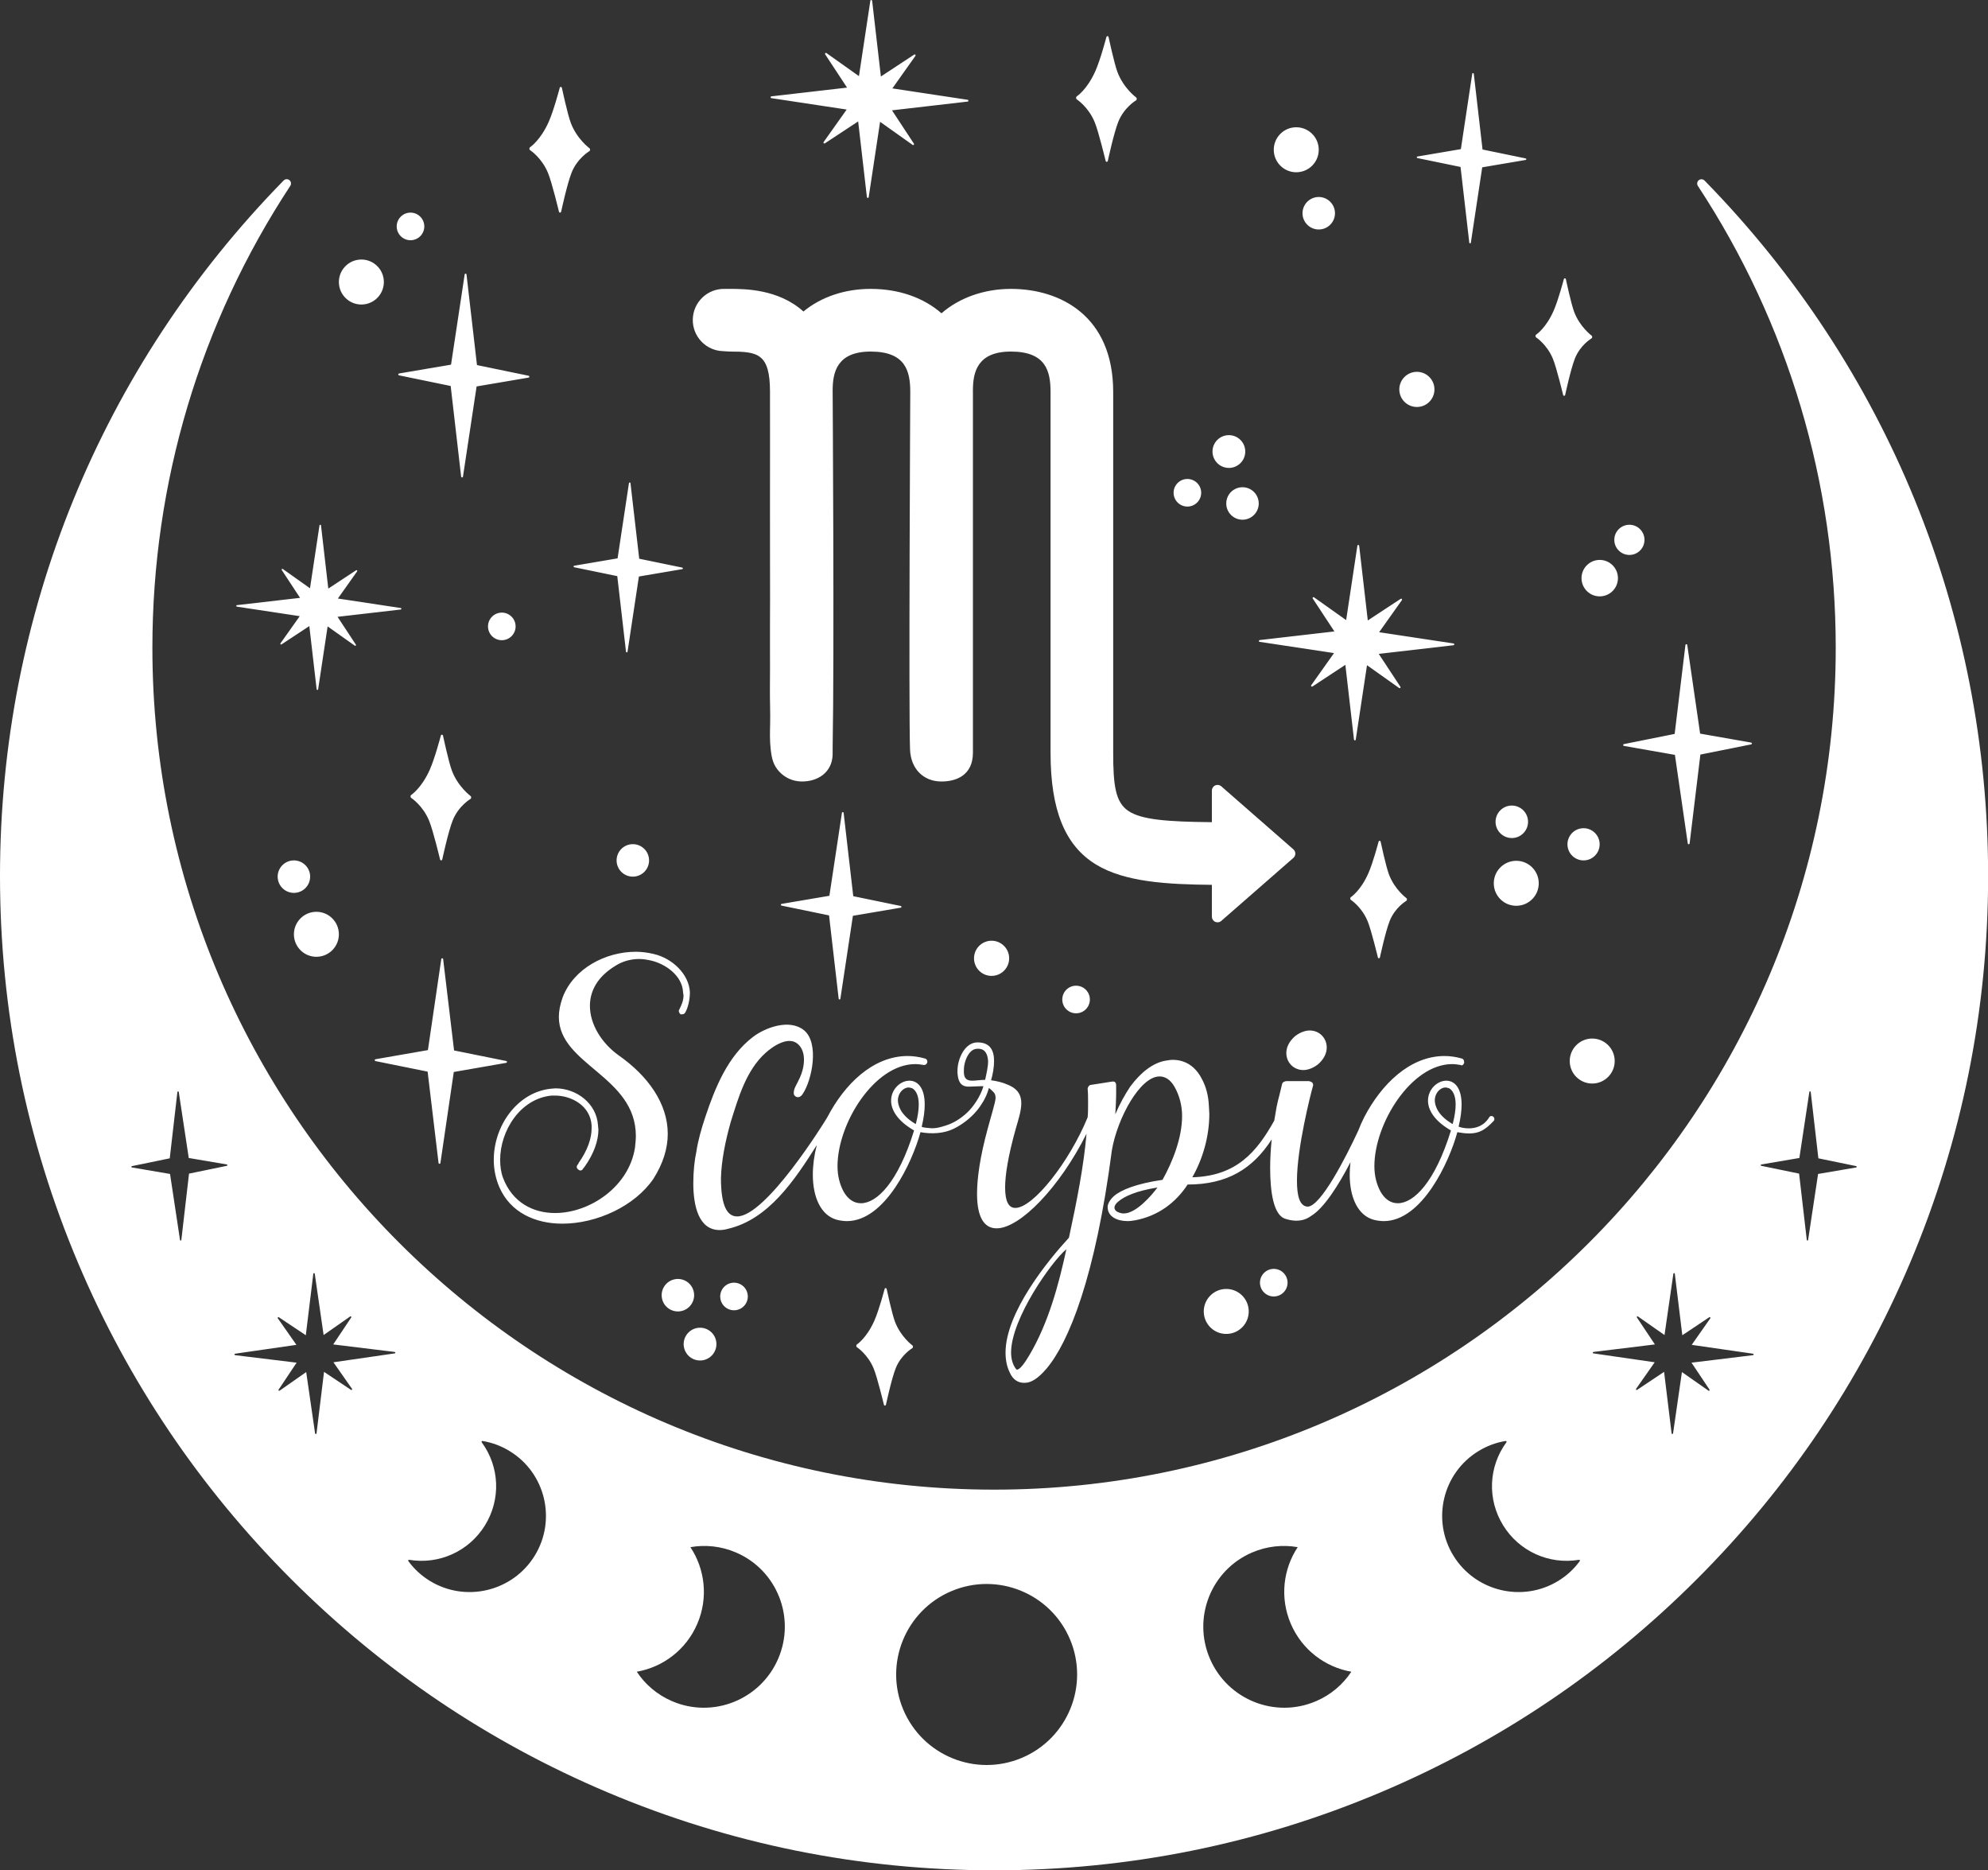
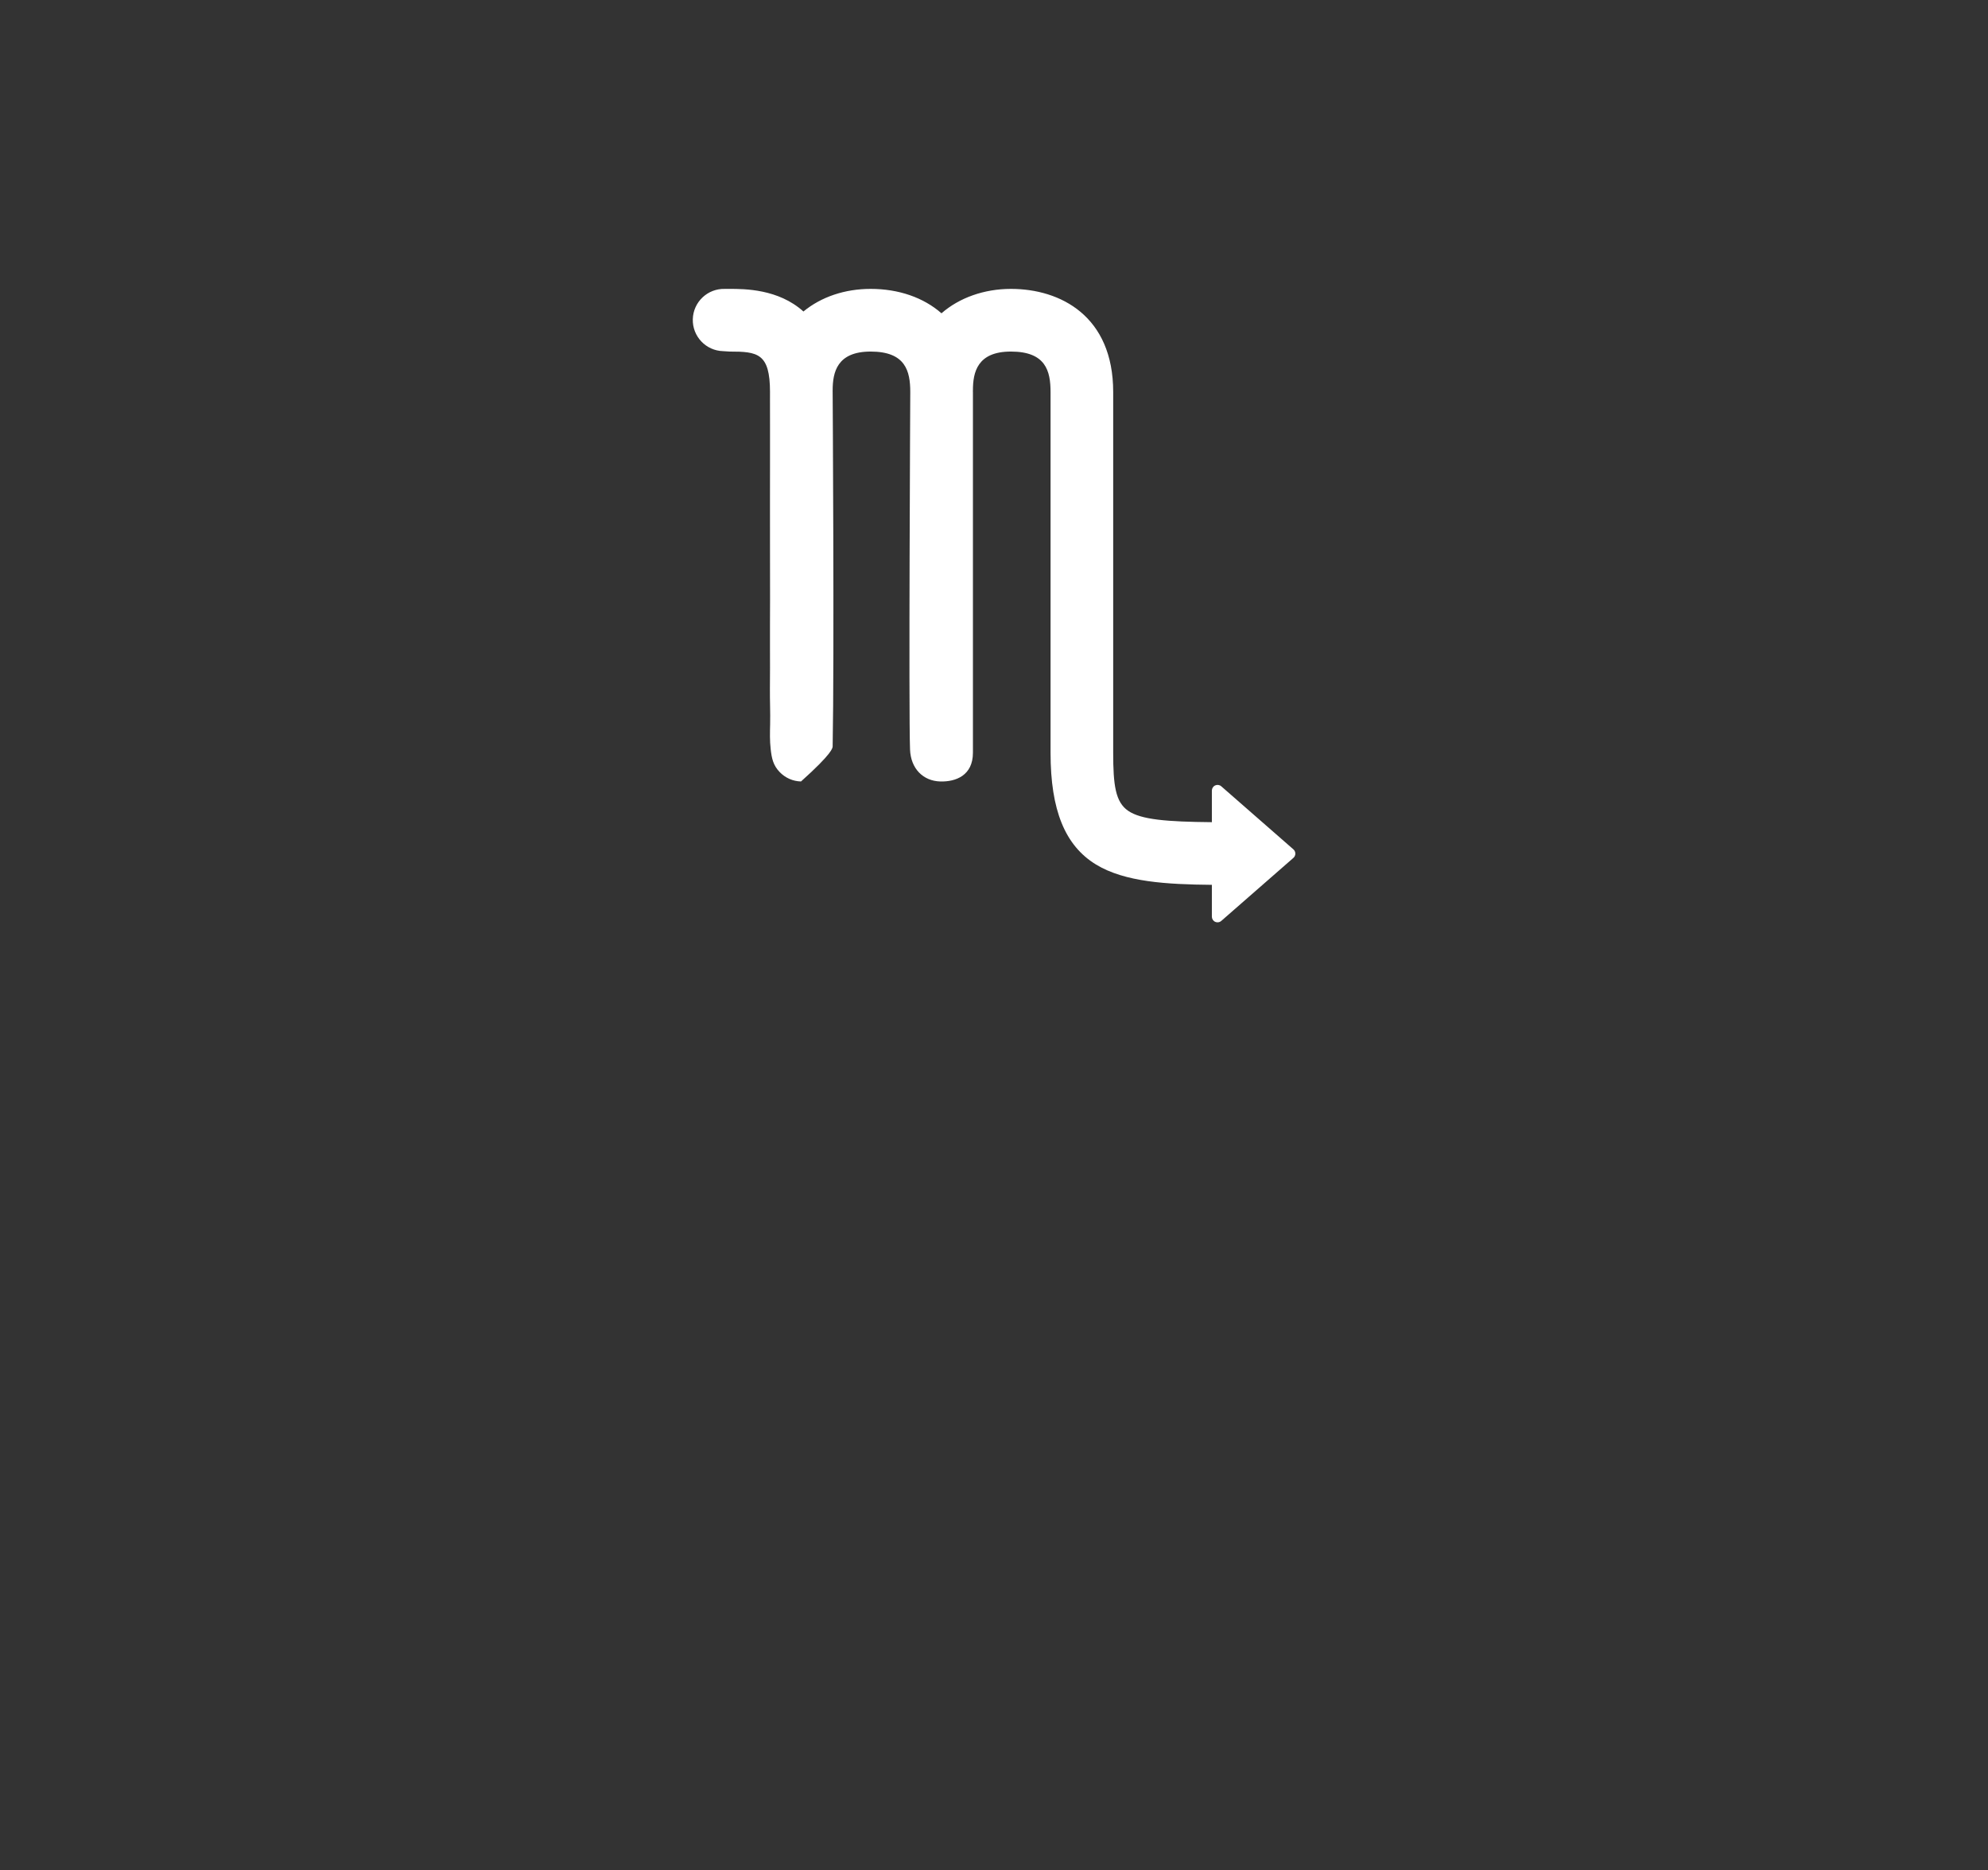
<svg xmlns="http://www.w3.org/2000/svg" fill="#000000" height="500" preserveAspectRatio="xMidYMid meet" version="1" viewBox="0.0 -0.0 531.6 500.0" width="531.6" zoomAndPan="magnify">
  <rect x="0.0" y="-0.0" width="531.6" height="500.0" fill="#333333" stroke="none" />
  <defs>
    <clipPath id="a">
-       <path d="M 0 47 L 531.629 47 L 531.629 500 L 0 500 Z M 0 47" />
-     </clipPath>
+       </clipPath>
  </defs>
  <g>
    <g clip-path="url(#a)" id="change1_4">
-       <path d="M 496.352 312.102 L 486.164 313.84 L 483.496 331.496 C 483.48 331.586 483.406 331.656 483.312 331.648 C 483.223 331.648 483.148 331.578 483.141 331.488 L 481.086 313.75 L 470.969 311.664 C 470.883 311.641 470.824 311.566 470.824 311.48 C 470.824 311.391 470.883 311.312 470.977 311.301 L 481.16 309.57 L 483.828 291.914 C 483.844 291.824 483.922 291.754 484.012 291.754 C 484.102 291.762 484.18 291.832 484.195 291.922 L 486.242 309.66 L 496.359 311.746 C 496.441 311.762 496.504 311.84 496.504 311.93 C 496.504 312.02 496.441 312.09 496.352 312.102 Z M 468.762 362.285 L 452.316 364.289 L 457.133 371.504 C 457.188 371.586 457.172 371.684 457.109 371.754 C 457.043 371.82 456.938 371.828 456.859 371.773 L 449.754 366.801 L 447.383 383.195 C 447.363 383.297 447.281 383.363 447.184 383.363 C 447.086 383.363 447 383.289 446.992 383.188 L 444.984 366.746 L 437.77 371.562 C 437.695 371.617 437.59 371.609 437.52 371.539 C 437.453 371.473 437.445 371.363 437.496 371.289 L 442.473 364.184 L 426.086 361.809 C 425.984 361.801 425.91 361.719 425.91 361.613 C 425.918 361.516 425.984 361.438 426.086 361.422 L 442.527 359.414 L 437.711 352.199 C 437.656 352.125 437.672 352.02 437.742 351.949 C 437.809 351.891 437.914 351.883 437.992 351.934 L 445.098 356.902 L 447.465 340.512 C 447.48 340.414 447.562 340.34 447.66 340.348 C 447.762 340.348 447.844 340.414 447.852 340.512 L 449.859 356.957 L 457.074 352.141 C 457.148 352.094 457.254 352.102 457.324 352.172 C 457.391 352.238 457.398 352.344 457.348 352.422 L 452.371 359.527 L 468.77 361.895 C 468.867 361.906 468.934 361.992 468.934 362.09 C 468.934 362.188 468.859 362.273 468.762 362.285 Z M 422.438 417.34 C 420.898 419.449 418.969 421.223 416.703 422.617 C 407.148 428.48 394.57 425.484 388.672 415.93 C 382.77 406.375 385.742 393.82 395.301 387.961 C 397.566 386.562 400.023 385.645 402.609 385.223 C 402.695 385.215 402.785 385.254 402.832 385.328 C 402.883 385.402 402.879 385.504 402.824 385.57 C 398.008 392.133 397.668 400.844 401.945 407.777 C 406.23 414.711 414.184 418.324 422.223 416.992 C 422.316 416.977 422.398 417.016 422.453 417.098 C 422.496 417.172 422.488 417.273 422.438 417.34 Z M 351.918 454.781 C 340.977 459.492 328.266 454.402 323.539 443.43 C 318.812 432.457 323.852 419.746 334.801 415.043 C 338.789 413.328 343.023 412.91 347.012 413.609 C 343.121 419.488 342.18 427.152 345.184 434.133 C 348.188 441.102 354.406 445.699 361.355 446.91 C 359.125 450.285 355.914 453.07 351.918 454.781 Z M 273.227 469.945 C 260.91 475.133 246.727 469.352 241.539 457.043 C 236.352 444.727 242.133 430.543 254.441 425.355 C 266.75 420.168 280.938 425.949 286.129 438.258 C 291.312 450.574 285.535 464.758 273.227 469.945 Z M 208.094 443.43 C 203.367 454.402 190.656 459.492 179.715 454.781 C 175.719 453.07 172.508 450.285 170.277 446.91 C 177.227 445.699 183.445 441.102 186.449 434.133 C 189.453 427.152 188.512 419.488 184.621 413.609 C 188.609 412.91 192.844 413.328 196.832 415.043 C 207.781 419.746 212.816 432.457 208.094 443.43 Z M 142.961 415.93 C 137.059 425.484 124.484 428.48 114.93 422.617 C 112.66 421.223 110.734 419.449 109.195 417.34 C 109.145 417.273 109.137 417.172 109.18 417.098 C 109.234 417.016 109.316 416.977 109.41 416.992 C 117.449 418.324 125.402 414.711 129.688 407.777 C 133.965 400.844 133.625 392.133 128.809 385.57 C 128.758 385.504 128.746 385.402 128.801 385.328 C 128.848 385.254 128.938 385.215 129.02 385.223 C 131.605 385.645 134.066 386.562 136.332 387.961 C 145.887 393.82 148.859 406.375 142.961 415.93 Z M 105.547 361.809 L 89.16 364.184 L 94.133 371.289 C 94.188 371.363 94.18 371.473 94.109 371.539 C 94.043 371.609 93.938 371.617 93.859 371.562 L 86.648 366.746 L 84.641 383.188 C 84.633 383.289 84.547 383.363 84.449 383.363 C 84.352 383.363 84.266 383.297 84.254 383.195 L 81.879 366.801 L 74.773 371.773 C 74.695 371.828 74.59 371.82 74.523 371.754 C 74.461 371.684 74.445 371.586 74.5 371.504 L 79.316 364.289 L 62.871 362.285 C 62.773 362.273 62.699 362.188 62.699 362.09 C 62.699 361.992 62.766 361.906 62.863 361.895 L 79.262 359.527 L 74.285 352.422 C 74.234 352.344 74.242 352.238 74.309 352.172 C 74.379 352.102 74.484 352.094 74.559 352.141 L 81.773 356.957 L 83.781 340.512 C 83.789 340.414 83.871 340.348 83.973 340.348 C 84.07 340.34 84.152 340.414 84.168 340.512 L 86.535 356.902 L 93.641 351.934 C 93.719 351.883 93.824 351.891 93.891 351.949 C 93.961 352.02 93.977 352.125 93.922 352.199 L 89.105 359.414 L 105.547 361.422 C 105.648 361.438 105.715 361.516 105.723 361.613 C 105.723 361.719 105.648 361.801 105.547 361.809 Z M 60.664 311.664 L 50.547 313.75 L 48.492 331.488 C 48.484 331.578 48.41 331.648 48.32 331.648 C 48.227 331.656 48.152 331.586 48.137 331.496 L 45.469 313.84 L 35.281 312.102 C 35.191 312.09 35.129 312.02 35.129 311.93 C 35.129 311.84 35.191 311.762 35.273 311.746 L 45.391 309.66 L 47.438 291.922 C 47.453 291.832 47.531 291.762 47.621 291.754 C 47.711 291.754 47.789 291.824 47.801 291.914 L 50.473 309.57 L 60.656 311.301 C 60.75 311.312 60.809 311.391 60.809 311.48 C 60.809 311.566 60.75 311.641 60.664 311.664 Z M 455.801 48.266 C 455.383 47.848 454.715 47.805 454.258 48.176 C 453.797 48.547 453.699 49.207 454.016 49.699 C 478.133 86.379 490.883 129.066 490.883 173.168 C 490.883 297.277 389.914 398.234 265.816 398.234 C 141.711 398.234 40.75 297.277 40.75 173.168 C 40.75 129.074 53.5 86.367 77.625 49.684 C 77.949 49.191 77.844 48.531 77.391 48.16 C 76.926 47.789 76.258 47.824 75.848 48.25 C 26.93 98.215 0 164.25 0 234.184 C 0 270.07 7.023 304.883 20.887 337.652 C 34.273 369.309 53.438 397.734 77.852 422.148 C 102.266 446.562 130.691 465.727 162.348 479.113 C 195.117 492.977 229.93 500 265.816 500 C 301.695 500 336.508 492.977 369.285 479.113 C 400.934 465.727 429.367 446.562 453.773 422.148 C 478.188 397.734 497.352 369.309 510.746 337.652 C 524.609 304.883 531.633 270.07 531.633 234.184 C 531.633 164.25 504.703 98.223 455.801 48.266" fill="#ffffff" />
-     </g>
+       </g>
    <g id="change1_1">
-       <path d="M 389.246 295.277 C 389.246 292.773 388.449 291.523 387.539 290.953 C 387.195 290.84 386.855 290.727 386.516 290.727 C 385.148 290.727 383.672 292.203 383.672 294.141 C 383.672 294.934 383.898 295.73 384.352 296.641 C 385.035 297.895 386.285 299.258 388.449 300.508 C 389.016 298.348 389.246 296.641 389.246 295.277 Z M 309.5 317.461 C 303.812 318.367 300.625 319.848 299.035 321.215 C 298.352 321.781 298.012 322.352 298.012 322.805 C 298.012 323.488 298.578 324.059 299.715 324.285 C 299.945 324.398 300.285 324.398 300.512 324.398 C 303.812 324.398 308.02 319.508 309.5 317.461 Z M 285.156 333.953 C 281.289 337.141 270.367 352.496 270.367 361.598 C 270.367 363.305 270.82 364.895 271.73 366.035 C 271.848 366.148 271.848 366.148 271.961 366.148 C 272.758 366.148 274.121 364.215 275.258 362.281 C 280.379 353.633 283.109 343.395 285.156 333.953 Z M 264.223 283.672 C 264.109 281.969 263.543 280.375 261.609 280.375 L 261.379 280.375 C 259.672 280.375 258.535 282.082 257.969 284.242 C 257.738 285.152 257.738 285.949 257.738 286.516 C 257.738 288.449 258.648 288.906 260.016 288.906 C 260.926 288.906 262.176 288.68 263.43 288.68 C 263.77 287.086 264.223 285.266 264.223 283.672 Z M 245.68 295.277 C 245.68 292.773 244.887 291.523 243.977 290.953 C 243.633 290.84 243.293 290.727 242.949 290.727 C 241.586 290.727 240.105 292.203 240.105 294.141 C 240.105 294.934 240.336 295.73 240.789 296.641 C 241.473 297.895 242.723 299.258 244.887 300.508 C 245.453 298.348 245.68 296.641 245.68 295.277 Z M 399.598 299.145 C 399.598 299.371 399.598 299.484 399.367 299.715 C 397.207 301.988 395.613 303.012 392.887 303.012 C 391.973 303.012 390.949 302.898 389.699 302.672 C 387.539 310.633 380.258 326.445 370.02 326.445 C 369.223 326.445 368.312 326.332 367.402 326.105 C 363.078 324.969 360.918 320.074 360.918 314.047 C 360.918 312.961 360.992 311.836 361.121 310.691 C 357.938 316.852 354.02 323.023 350.566 325.082 C 349.316 325.992 348.062 326.332 346.586 326.332 C 345.562 326.332 344.535 326.105 343.516 325.766 C 340.555 324.625 339.645 318.711 339.645 312.227 C 339.645 309.699 339.809 307.055 340.059 304.598 C 334.984 312.48 328.172 316.664 317.578 316.664 C 314.391 321.555 309.613 325.082 303.586 326.219 C 302.902 326.332 302.219 326.445 301.535 326.445 C 298.809 326.445 296.191 325.309 296.191 322.691 L 296.191 322.465 C 296.305 321.668 296.871 320.645 297.895 319.734 C 299.715 318.141 303.812 316.434 310.863 315.41 C 313.594 310.52 316.098 304.148 316.098 298.348 C 316.098 295.617 315.414 292.887 314.051 290.5 C 312.91 288.566 311.547 287.77 310.066 287.77 C 304.836 287.77 298.809 298.918 297.328 307.449 C 292.891 341.574 285.723 358.98 279.809 365.922 C 277.648 368.422 275.828 369.676 274.008 369.676 L 273.781 369.676 C 272.188 369.676 270.82 368.766 270.023 366.945 C 269.23 365.352 268.887 363.531 268.887 361.598 C 268.887 350.789 280.379 336.797 285.84 330.883 C 287.98 320.945 289.781 311.848 290.543 303.078 C 283.379 317.414 272.746 328.379 266.5 328.379 C 263.312 328.379 261.266 325.648 261.266 319.164 C 261.266 314.957 262.062 309.27 264.109 301.762 C 264.344 300.895 264.578 300.031 264.824 299.172 C 265.172 297.934 265.535 296.703 265.844 295.457 C 266.105 294.398 266.508 293.254 265.902 292.234 C 265.727 291.934 264.457 290.824 264.449 290.84 C 263.996 292.516 263.328 293.773 262.941 294.43 C 262.418 295.316 261.84 296.164 261.176 296.957 C 259.527 298.93 257.316 300.633 255.008 301.762 C 252.34 303.066 249.027 303.199 246.137 302.672 C 243.977 310.633 236.695 326.445 226.457 326.445 C 225.66 326.445 224.75 326.332 223.84 326.105 C 219.516 324.969 217.355 320.074 217.355 314.047 C 217.355 311.547 217.707 308.859 218.41 306.133 C 212.461 315.551 205.504 325.957 194.719 328.492 C 193.922 328.723 193.125 328.836 192.441 328.836 C 186.867 328.836 185.391 322.465 185.391 316.32 C 185.391 313.137 185.73 310.066 186.188 308.016 C 186.641 304.945 187.551 301.762 188.574 298.691 C 191.172 290.902 194.594 282.34 201.344 277.211 C 204.75 274.621 211.168 272.332 214.973 275.406 C 219.137 278.773 217.176 288.676 214.66 292.441 C 213.586 294.055 212.309 293.074 212.262 292.41 C 212.16 291.031 212.926 290.215 213.895 288.09 C 215.094 285.473 215.742 281.395 213.484 279.219 C 210.945 276.777 206.719 279.66 204.711 281.473 C 199.496 286.176 197.438 293.477 195.402 299.941 C 193.922 305.176 192.898 310.406 192.785 314.957 C 192.785 322.465 194.492 325.195 197.105 325.195 C 204.844 325.195 220.426 300.055 221.223 298.691 C 225.773 289.93 233.395 282.309 242.723 282.309 C 244.203 282.309 245.797 282.535 247.387 282.992 C 248.402 283.328 248.023 284.879 246.93 284.695 C 246.25 284.582 245.453 284.469 244.77 284.469 C 233.852 284.469 223.953 300.281 223.953 311.77 C 223.953 314.273 224.523 316.551 225.547 318.484 C 226.684 320.531 228.277 321.668 230.211 321.668 C 234.418 321.668 240.105 316.207 244.43 302.215 C 239.879 299.598 238.285 296.641 238.285 294.254 C 238.285 291.184 240.789 288.906 243.18 288.906 C 245.34 288.906 247.273 290.727 247.273 295.277 C 247.273 296.867 247.047 298.805 246.477 301.191 C 246.422 301.43 248.648 301.594 248.852 301.605 C 250.328 301.715 251.688 301.285 253.078 300.836 C 255.125 300.18 256.945 298.973 258.523 297.531 C 260.266 295.938 262.195 293.082 262.973 290.387 L 262.176 290.387 C 261.152 290.387 260.016 290.5 259.105 290.5 C 257.512 290.5 256.262 289.93 256.031 286.859 L 256.031 286.289 C 256.031 283.105 257.969 278.668 261.379 278.668 C 264.793 278.668 265.816 280.828 265.816 283.672 C 265.816 285.379 265.477 287.199 265.02 288.793 C 266.613 289.02 268.094 289.359 269.344 289.93 C 272.301 291.066 273.098 292.887 273.098 294.934 C 273.098 296.984 272.301 299.371 271.617 301.762 C 269.57 309.039 268.773 314.16 268.773 317.461 C 268.773 321.328 269.797 322.922 271.504 322.922 C 276.281 322.922 285.953 310.633 290.844 298.691 C 290.957 297.438 290.957 296.188 290.957 294.82 C 290.957 293.57 290.957 292.32 290.844 291.066 C 290.844 290.613 291.297 290.043 291.641 290.043 L 297.441 289.133 L 297.668 289.133 C 298.238 289.133 298.465 289.59 298.465 290.156 L 298.465 292.09 C 298.465 293.91 298.352 295.848 298.238 297.895 C 299.375 295.164 300.855 292.547 302.219 290.5 C 305.062 286.633 308.363 284.129 311.66 283.559 C 312.344 283.445 313.027 283.332 313.594 283.332 C 317.121 283.332 319.738 285.266 321.328 288.34 C 322.469 290.387 323.152 292.887 323.266 295.73 C 323.266 296.414 323.379 297.098 323.379 297.777 C 323.379 303.922 321.559 309.949 318.828 314.73 C 330.688 314.398 336.078 307.914 340.738 299.586 C 340.789 299.281 340.844 298.973 340.898 298.691 C 341.691 293.684 341.691 294.82 342.832 289.816 C 342.945 289.246 343.629 289.02 344.082 289.02 L 349.996 289.02 C 350.566 289.133 351.137 289.359 351.137 290.043 L 351.137 290.156 C 350.453 292.547 346.812 306.879 346.812 315.641 C 346.812 319.621 347.496 322.465 349.656 322.578 C 353.172 322.578 359.992 309.191 363.219 302.23 C 363.672 301.043 364.191 299.855 364.785 298.691 C 369.336 289.93 376.961 282.309 386.285 282.309 C 387.766 282.309 389.359 282.535 390.949 282.992 C 391.293 283.105 391.52 283.445 391.52 283.902 L 391.52 284.129 C 391.406 284.469 391.18 284.812 390.836 284.812 C 390.723 284.812 390.609 284.695 390.496 284.695 C 389.812 284.582 389.016 284.469 388.336 284.469 C 377.414 284.469 367.516 300.281 367.516 311.77 C 367.516 314.273 368.086 316.551 369.109 318.484 C 370.246 320.531 371.84 321.668 373.773 321.668 C 377.98 321.668 383.672 316.207 387.992 302.215 C 383.441 299.598 381.852 296.641 381.852 294.254 C 381.852 291.184 384.352 288.906 386.742 288.906 C 388.902 288.906 390.836 290.727 390.836 295.277 C 390.836 296.867 390.609 298.805 390.039 301.191 C 390.609 301.422 391.633 301.648 392.77 301.648 C 394.59 301.648 396.754 301.078 398.23 298.691 C 398.344 298.461 398.57 298.348 398.801 298.348 C 399.254 298.348 399.598 298.691 399.598 299.145 Z M 348.52 286.062 C 349.656 286.062 351.023 285.605 352.387 284.582 C 354.094 283.105 354.773 281.512 354.773 280.031 C 354.773 277.531 352.84 275.484 350.227 275.484 C 349.09 275.484 347.723 275.938 346.355 276.961 C 344.652 278.441 343.969 280.031 343.969 281.512 C 343.969 284.016 345.902 286.062 348.52 286.062 Z M 184.48 265.246 C 184.48 267.18 184.023 269.34 183.227 270.703 C 183 271.047 182.773 271.16 182.316 271.16 L 181.977 271.16 C 181.75 270.934 181.52 270.59 181.52 270.25 C 181.52 270.137 181.52 270.023 181.637 269.91 C 182.316 268.543 182.773 267.406 182.773 266.156 C 182.773 265.812 182.656 265.586 182.656 265.246 C 182.43 260.809 177.992 257.738 174.238 256.824 C 173.219 256.598 172.078 256.371 170.941 256.371 C 168.781 256.371 166.504 256.941 164.57 258.191 C 159.68 261.148 157.746 265.016 157.746 268.887 C 157.746 273.891 160.93 278.895 165.367 282.082 C 173.332 287.656 178.562 295.051 178.562 303.125 C 178.562 306.992 177.312 311.09 174.695 315.184 C 169.691 322.465 159.566 327.129 150.352 327.129 C 143.184 327.129 136.473 324.172 133.516 317.344 C 132.492 314.957 132.035 312.453 132.035 310.066 C 132.035 300.965 138.293 292.09 147.164 291.066 C 147.621 291.066 148.074 290.953 148.531 290.953 C 154.219 290.953 159.566 295.051 159.906 300.852 C 159.906 301.191 160.02 301.648 160.02 301.988 C 160.02 304.832 158.883 308.359 156.266 312 C 156.152 312.113 156.039 312.227 155.812 312.566 C 155.699 312.797 155.469 312.91 155.129 312.91 C 155.016 312.91 154.789 312.797 154.676 312.684 C 154.445 312.566 154.219 312.227 154.219 312 C 154.219 311.77 154.332 311.543 154.445 311.316 C 154.562 311.316 154.676 311.203 154.676 310.977 C 157.176 307.449 158.199 304.266 158.199 301.648 L 158.199 300.852 C 157.859 295.617 152.855 292.887 148.418 292.887 L 147.508 292.887 C 139.09 293.684 133.742 302.328 133.742 310.066 C 133.742 311.77 133.969 313.477 134.539 314.957 C 137.043 321.441 142.504 324.285 148.418 324.285 C 157.746 324.285 168.211 317.23 169.805 306.766 C 169.918 305.629 170.031 304.605 170.031 303.695 C 170.031 287.656 149.441 284.695 149.441 271.844 C 149.441 270.25 149.781 268.543 150.465 266.609 C 153.422 258.875 161.953 254.438 170.031 254.438 C 171.625 254.438 173.219 254.664 174.695 255.008 C 179.812 256.145 184.25 260.469 184.48 265.246" fill="#ffffff" />
-     </g>
+       </g>
    <g id="change1_2">
-       <path d="M 345.859 227.062 L 326.574 210.207 C 326.129 209.816 325.492 209.723 324.949 209.969 C 324.406 210.215 324.059 210.758 324.059 211.352 L 324.059 219.797 C 312.008 219.684 305.168 219.137 301.688 216.766 C 298.273 214.438 297.672 209.906 297.672 201.238 L 297.672 104.793 C 297.672 84.473 283.547 77.23 270.324 77.23 C 263.191 77.23 256.516 79.594 251.758 83.754 C 246.949 79.535 240.289 77.23 232.82 77.23 C 225.91 77.23 219.586 79.367 214.84 83.273 C 208.133 77.23 199.074 77.23 195.094 77.23 C 194.941 77.23 194.09 77.242 193.797 77.234 C 189.203 77.113 185.379 80.738 185.258 85.336 C 185.137 89.93 188.762 93.754 193.359 93.875 C 193.723 93.883 194.855 93.984 195.094 93.984 C 202.59 93.984 205.902 94.422 205.902 104.793 C 205.902 105.543 205.898 106.293 205.898 107.043 C 205.891 109.148 205.91 111.25 205.906 113.355 C 205.898 116.469 205.898 119.586 205.906 122.703 C 205.918 126.523 205.891 130.344 205.895 134.16 C 205.898 138.441 205.918 142.723 205.902 147.008 C 205.887 151.434 205.91 155.863 205.918 160.293 C 205.922 164.504 205.867 168.715 205.895 172.926 C 205.918 176.688 205.91 180.441 205.879 184.203 C 205.852 187.32 206.008 190.445 205.938 193.562 C 205.887 195.832 205.82 197.996 206.082 200.262 C 206.359 202.703 206.73 204.578 208.488 206.398 C 209.996 207.961 212.008 208.855 214.191 208.914 C 218.785 209.035 222.527 206.371 222.648 201.777 C 222.66 201.332 222.648 199.938 222.656 199.508 C 223.113 175.844 222.656 104.793 222.656 104.793 C 222.656 104.703 222.652 104.617 222.645 104.531 C 222.652 104.477 222.656 104.418 222.656 104.359 C 222.656 99.531 223.812 93.984 232.82 93.984 C 242.129 93.984 243.41 99.18 243.41 104.793 C 243.41 104.793 242.961 190.316 243.348 200.371 C 243.547 205.492 246.855 208.793 251.449 208.914 C 255.578 209.023 260.164 207.32 260.164 201.238 C 260.164 177.129 260.164 104.793 260.164 104.793 C 260.164 104.703 260.16 104.617 260.152 104.531 C 260.16 104.473 260.164 104.418 260.164 104.359 C 260.164 99.531 261.32 93.984 270.324 93.984 C 279.637 93.984 280.922 99.18 280.922 104.793 L 280.922 201.238 C 280.922 216.566 284.781 226.062 293.078 231.117 C 300.77 235.809 312.07 236.434 324.059 236.547 L 324.059 245.055 C 324.059 245.648 324.406 246.191 324.949 246.438 C 325.152 246.527 325.363 246.57 325.578 246.57 C 325.938 246.57 326.293 246.441 326.574 246.195 L 345.859 229.344 C 346.191 229.059 346.379 228.641 346.379 228.203 C 346.379 227.766 346.191 227.348 345.859 227.062" fill="#ffffff" />
+       <path d="M 345.859 227.062 L 326.574 210.207 C 326.129 209.816 325.492 209.723 324.949 209.969 C 324.406 210.215 324.059 210.758 324.059 211.352 L 324.059 219.797 C 312.008 219.684 305.168 219.137 301.688 216.766 C 298.273 214.438 297.672 209.906 297.672 201.238 L 297.672 104.793 C 297.672 84.473 283.547 77.23 270.324 77.23 C 263.191 77.23 256.516 79.594 251.758 83.754 C 246.949 79.535 240.289 77.23 232.82 77.23 C 225.91 77.23 219.586 79.367 214.84 83.273 C 208.133 77.23 199.074 77.23 195.094 77.23 C 194.941 77.23 194.09 77.242 193.797 77.234 C 189.203 77.113 185.379 80.738 185.258 85.336 C 185.137 89.93 188.762 93.754 193.359 93.875 C 193.723 93.883 194.855 93.984 195.094 93.984 C 202.59 93.984 205.902 94.422 205.902 104.793 C 205.902 105.543 205.898 106.293 205.898 107.043 C 205.891 109.148 205.91 111.25 205.906 113.355 C 205.898 116.469 205.898 119.586 205.906 122.703 C 205.918 126.523 205.891 130.344 205.895 134.16 C 205.898 138.441 205.918 142.723 205.902 147.008 C 205.887 151.434 205.91 155.863 205.918 160.293 C 205.922 164.504 205.867 168.715 205.895 172.926 C 205.918 176.688 205.91 180.441 205.879 184.203 C 205.852 187.32 206.008 190.445 205.938 193.562 C 205.887 195.832 205.82 197.996 206.082 200.262 C 206.359 202.703 206.73 204.578 208.488 206.398 C 209.996 207.961 212.008 208.855 214.191 208.914 C 222.66 201.332 222.648 199.938 222.656 199.508 C 223.113 175.844 222.656 104.793 222.656 104.793 C 222.656 104.703 222.652 104.617 222.645 104.531 C 222.652 104.477 222.656 104.418 222.656 104.359 C 222.656 99.531 223.812 93.984 232.82 93.984 C 242.129 93.984 243.41 99.18 243.41 104.793 C 243.41 104.793 242.961 190.316 243.348 200.371 C 243.547 205.492 246.855 208.793 251.449 208.914 C 255.578 209.023 260.164 207.32 260.164 201.238 C 260.164 177.129 260.164 104.793 260.164 104.793 C 260.164 104.703 260.16 104.617 260.152 104.531 C 260.16 104.473 260.164 104.418 260.164 104.359 C 260.164 99.531 261.32 93.984 270.324 93.984 C 279.637 93.984 280.922 99.18 280.922 104.793 L 280.922 201.238 C 280.922 216.566 284.781 226.062 293.078 231.117 C 300.77 235.809 312.07 236.434 324.059 236.547 L 324.059 245.055 C 324.059 245.648 324.406 246.191 324.949 246.438 C 325.152 246.527 325.363 246.57 325.578 246.57 C 325.938 246.57 326.293 246.441 326.574 246.195 L 345.859 229.344 C 346.191 229.059 346.379 228.641 346.379 228.203 C 346.379 227.766 346.191 227.348 345.859 227.062" fill="#ffffff" />
    </g>
    <g id="change1_3">
-       <path d="M 243.984 359.676 C 243.953 359.656 240.855 357.371 239.332 353.371 C 238.496 351.176 237.125 344.703 237.109 344.641 C 237.074 344.469 236.961 344.352 236.832 344.348 L 236.828 344.348 C 236.699 344.348 236.582 344.457 236.539 344.621 C 236.523 344.68 235.09 350.168 233.797 353.086 C 231.754 357.695 229.172 359.398 229.145 359.414 C 229.039 359.48 228.973 359.625 228.973 359.785 C 228.973 359.941 229.035 360.086 229.141 360.152 C 229.172 360.172 232.074 362.055 233.645 365.906 C 234.625 368.309 236.332 375.422 236.352 375.492 C 236.391 375.66 236.5 375.77 236.629 375.773 L 236.641 375.773 C 236.773 375.766 236.887 375.645 236.922 375.473 C 236.938 375.406 238.383 368.648 239.516 365.785 C 240.941 362.184 243.926 360.43 243.957 360.414 C 244.062 360.352 244.137 360.211 244.141 360.055 C 244.148 359.898 244.086 359.75 243.984 359.676 Z M 355.504 60.266 C 357.309 58.684 357.484 55.941 355.898 54.141 C 354.316 52.34 351.574 52.16 349.773 53.746 C 347.973 55.328 347.793 58.07 349.379 59.871 C 350.961 61.676 353.703 61.852 355.504 60.266 Z M 431.309 157.91 C 433.16 155.957 433.078 152.871 431.125 151.023 C 429.172 149.172 426.09 149.254 424.238 151.207 C 422.387 153.16 422.473 156.242 424.422 158.094 C 426.375 159.945 429.461 159.859 431.309 157.91 Z M 438.637 147.098 C 440.168 145.48 440.102 142.926 438.484 141.395 C 436.867 139.859 434.312 139.93 432.777 141.547 C 431.246 143.16 431.312 145.719 432.934 147.25 C 434.551 148.781 437.102 148.715 438.637 147.098 Z M 172.375 233.004 C 174.023 231.262 173.949 228.516 172.211 226.863 C 170.469 225.215 167.723 225.289 166.07 227.027 C 164.422 228.77 164.496 231.516 166.234 233.168 C 167.977 234.816 170.727 234.742 172.375 233.004 Z M 426.574 228.672 C 428.211 226.945 428.137 224.223 426.41 222.59 C 424.688 220.953 421.965 221.027 420.328 222.75 C 418.691 224.477 418.766 227.199 420.488 228.836 C 422.215 230.469 424.938 230.398 426.574 228.672 Z M 407.414 222.684 C 409.066 220.941 408.992 218.195 407.25 216.543 C 405.512 214.895 402.762 214.969 401.113 216.711 C 399.461 218.449 399.535 221.195 401.277 222.848 C 403.016 224.496 405.766 224.426 407.414 222.684 Z M 409.82 240.273 C 412.105 237.863 412.004 234.059 409.594 231.773 C 407.184 229.484 403.379 229.59 401.094 232 C 398.809 234.41 398.91 238.215 401.32 240.5 C 403.73 242.785 407.535 242.684 409.82 240.273 Z M 81.742 237.344 C 83.395 235.605 83.32 232.855 81.578 231.207 C 79.84 229.559 77.09 229.633 75.441 231.371 C 73.789 233.109 73.863 235.859 75.605 237.508 C 77.344 239.16 80.094 239.086 81.742 237.344 Z M 350.988 44.176 C 353.273 41.766 353.172 37.957 350.762 35.672 C 348.352 33.387 344.547 33.488 342.262 35.898 C 339.977 38.312 340.078 42.117 342.488 44.402 C 344.898 46.688 348.703 46.586 350.988 44.176 Z M 332.273 354.73 C 334.555 352.32 334.453 348.516 332.043 346.23 C 329.633 343.945 325.828 344.047 323.543 346.457 C 321.258 348.867 321.359 352.676 323.77 354.961 C 326.18 357.242 329.984 357.141 332.273 354.73 Z M 100.996 79.531 C 103.281 77.121 103.18 73.316 100.77 71.031 C 98.359 68.746 94.555 68.848 92.27 71.258 C 89.984 73.668 90.086 77.477 92.496 79.762 C 94.906 82.047 98.711 81.945 100.996 79.531 Z M 430.129 287.789 C 432.414 285.383 432.312 281.574 429.902 279.289 C 427.492 277.004 423.688 277.105 421.402 279.516 C 419.117 281.926 419.219 285.734 421.629 288.02 C 424.039 290.305 427.844 290.203 430.129 287.789 Z M 88.969 253.906 C 91.254 251.496 91.152 247.691 88.742 245.406 C 86.332 243.121 82.527 243.223 80.242 245.633 C 77.957 248.043 78.059 251.852 80.469 254.137 C 82.879 256.422 86.684 256.316 88.969 253.906 Z M 268.566 259.422 C 270.352 257.539 270.27 254.566 268.387 252.781 C 266.504 250.992 263.531 251.074 261.746 252.957 C 259.961 254.84 260.039 257.816 261.922 259.602 C 263.805 261.387 266.781 261.305 268.566 259.422 Z M 382.293 107.336 C 384.078 105.453 383.996 102.477 382.113 100.691 C 380.23 98.906 377.258 98.984 375.473 100.871 C 373.688 102.754 373.766 105.727 375.648 107.512 C 377.531 109.297 380.508 109.219 382.293 107.336 Z M 343.289 345.441 C 344.691 343.965 344.629 341.629 343.148 340.227 C 341.672 338.824 339.336 338.891 337.934 340.367 C 336.531 341.848 336.594 344.18 338.074 345.582 C 339.551 346.984 341.887 346.922 343.289 345.441 Z M 112.449 63.07 C 113.852 61.594 113.785 59.258 112.309 57.855 C 110.828 56.453 108.496 56.516 107.094 57.996 C 105.691 59.473 105.754 61.809 107.234 63.211 C 108.711 64.613 111.047 64.551 112.449 63.07 Z M 136.863 170 C 138.266 168.52 138.203 166.188 136.723 164.785 C 135.242 163.383 132.91 163.445 131.508 164.922 C 130.105 166.402 130.168 168.738 131.648 170.141 C 133.125 171.539 135.461 171.477 136.863 170 Z M 182.004 350.531 C 184.363 350.129 185.953 347.887 185.551 345.52 C 185.148 343.156 182.906 341.566 180.539 341.973 C 178.176 342.375 176.59 344.617 176.992 346.98 C 177.395 349.348 179.637 350.934 182.004 350.531 Z M 187.93 363.645 C 190.316 363.238 191.922 360.973 191.512 358.59 C 191.105 356.203 188.844 354.602 186.457 355.008 C 184.074 355.414 182.469 357.68 182.875 360.062 C 183.281 362.449 185.547 364.051 187.93 363.645 Z M 196.898 350.23 C 198.906 349.891 200.258 347.984 199.914 345.977 C 199.57 343.965 197.664 342.617 195.656 342.957 C 193.648 343.301 192.301 345.207 192.641 347.215 C 192.984 349.223 194.891 350.574 196.898 350.23 Z M 332.25 130.254 C 329.852 130.254 327.906 132.199 327.906 134.598 C 327.906 136.992 329.852 138.938 332.25 138.938 C 334.648 138.938 336.59 136.992 336.59 134.598 C 336.59 132.199 334.648 130.254 332.25 130.254 Z M 328.609 116.328 C 326.191 116.328 324.227 118.293 324.227 120.711 C 324.227 123.129 326.191 125.094 328.609 125.094 C 331.027 125.094 332.988 123.129 332.988 120.711 C 332.988 118.293 331.027 116.328 328.609 116.328 Z M 287.746 263.512 C 285.711 263.512 284.059 265.164 284.059 267.203 C 284.059 269.238 285.711 270.891 287.746 270.891 C 289.785 270.891 291.438 269.238 291.438 267.203 C 291.438 265.164 289.785 263.512 287.746 263.512 Z M 317.516 128.047 C 315.477 128.047 313.824 129.695 313.824 131.734 C 313.824 133.77 315.477 135.422 317.516 135.422 C 319.551 135.422 321.203 133.77 321.203 131.734 C 321.203 129.695 319.551 128.047 317.516 128.047 Z M 376.074 240.098 C 376.043 240.074 372.941 237.793 371.422 233.789 C 370.586 231.594 369.215 225.121 369.199 225.059 C 369.164 224.887 369.051 224.77 368.922 224.766 L 368.918 224.766 C 368.789 224.766 368.672 224.875 368.629 225.043 C 368.613 225.098 367.18 230.586 365.887 233.504 C 363.844 238.113 361.262 239.816 361.234 239.832 C 361.129 239.898 361.062 240.043 361.059 240.203 C 361.059 240.359 361.125 240.504 361.23 240.57 C 361.258 240.59 364.164 242.473 365.734 246.324 C 366.715 248.727 368.422 255.84 368.441 255.91 C 368.48 256.078 368.59 256.188 368.719 256.191 L 368.73 256.191 C 368.859 256.184 368.977 256.066 369.012 255.891 C 369.027 255.824 370.473 249.066 371.605 246.203 C 373.031 242.602 376.016 240.848 376.047 240.832 C 376.152 240.77 376.223 240.629 376.23 240.473 C 376.234 240.316 376.176 240.172 376.074 240.098 Z M 425.609 89.727 C 425.578 89.703 422.477 87.422 420.953 83.422 C 420.117 81.223 418.746 74.754 418.734 74.688 C 418.699 74.516 418.586 74.398 418.453 74.395 C 418.324 74.395 418.207 74.504 418.164 74.672 C 418.148 74.727 416.715 80.215 415.422 83.133 C 413.379 87.742 410.797 89.445 410.77 89.461 C 410.664 89.527 410.594 89.672 410.594 89.832 C 410.594 89.988 410.66 90.133 410.766 90.199 C 410.793 90.219 413.695 92.102 415.27 95.953 C 416.25 98.355 417.957 105.469 417.977 105.543 C 418.016 105.707 418.125 105.816 418.254 105.82 C 418.254 105.82 418.262 105.82 418.266 105.82 C 418.395 105.812 418.512 105.695 418.547 105.52 C 418.562 105.453 420.008 98.695 421.141 95.832 C 422.566 92.23 425.551 90.477 425.582 90.461 C 425.688 90.398 425.762 90.262 425.766 90.102 C 425.773 89.945 425.711 89.801 425.609 89.727 Z M 303.809 26.051 C 303.773 26.023 300.457 23.586 298.828 19.305 C 297.934 16.953 296.469 10.031 296.453 9.965 C 296.414 9.781 296.293 9.656 296.156 9.652 L 296.152 9.652 C 296.016 9.648 295.891 9.77 295.844 9.945 C 295.828 10.004 294.293 15.875 292.91 18.996 C 290.723 23.93 287.961 25.75 287.934 25.766 C 287.82 25.84 287.746 25.992 287.746 26.164 C 287.746 26.332 287.816 26.484 287.93 26.559 C 287.961 26.578 291.066 28.59 292.746 32.711 C 293.797 35.281 295.621 42.891 295.641 42.969 C 295.684 43.145 295.805 43.262 295.938 43.266 L 295.949 43.266 C 296.094 43.258 296.215 43.129 296.254 42.945 C 296.27 42.871 297.816 35.645 299.027 32.582 C 300.555 28.73 303.746 26.855 303.777 26.836 C 303.891 26.77 303.969 26.621 303.977 26.453 C 303.98 26.285 303.918 26.129 303.809 26.051 Z M 157.625 39.629 C 157.59 39.605 154.273 37.164 152.645 32.883 C 151.754 30.535 150.285 23.613 150.27 23.543 C 150.23 23.359 150.109 23.234 149.973 23.23 L 149.969 23.23 C 149.832 23.23 149.707 23.348 149.66 23.523 C 149.645 23.586 148.109 29.453 146.727 32.574 C 144.539 37.508 141.777 39.328 141.75 39.348 C 141.637 39.418 141.566 39.574 141.562 39.742 C 141.562 39.91 141.633 40.066 141.746 40.137 C 141.777 40.156 144.883 42.168 146.562 46.289 C 147.613 48.859 149.438 56.469 149.457 56.547 C 149.5 56.723 149.617 56.844 149.754 56.844 L 149.77 56.844 C 149.906 56.84 150.031 56.711 150.07 56.523 C 150.086 56.453 151.633 49.227 152.844 46.16 C 154.371 42.309 157.562 40.434 157.594 40.414 C 157.707 40.348 157.785 40.199 157.793 40.031 C 157.797 39.863 157.734 39.707 157.625 39.629 Z M 125.832 212.801 C 125.797 212.777 122.48 210.336 120.852 206.055 C 119.961 203.707 118.492 196.785 118.477 196.715 C 118.438 196.531 118.316 196.406 118.18 196.402 L 118.176 196.402 C 118.039 196.398 117.914 196.52 117.867 196.695 C 117.852 196.758 116.316 202.629 114.934 205.746 C 112.746 210.68 109.984 212.5 109.957 212.52 C 109.844 212.59 109.773 212.746 109.77 212.914 C 109.77 213.082 109.84 213.238 109.953 213.309 C 109.984 213.328 113.09 215.34 114.77 219.465 C 115.82 222.031 117.645 229.641 117.664 229.719 C 117.707 229.895 117.824 230.016 117.961 230.016 L 117.977 230.016 C 118.113 230.012 118.238 229.883 118.277 229.695 C 118.293 229.625 119.84 222.398 121.051 219.336 C 122.578 215.48 125.77 213.605 125.801 213.586 C 125.914 213.52 125.992 213.371 126 213.203 C 126.004 213.035 125.941 212.879 125.832 212.801 Z M 468.266 198.52 L 454.621 196.121 L 451.18 172.426 C 451.16 172.305 451.055 172.215 450.934 172.219 C 450.809 172.219 450.707 172.312 450.691 172.434 L 447.812 196.203 L 434.227 198.926 C 434.113 198.945 434.031 199.051 434.031 199.168 C 434.031 199.285 434.117 199.383 434.234 199.406 L 447.879 201.805 L 451.32 225.496 C 451.34 225.617 451.445 225.707 451.566 225.707 C 451.691 225.703 451.793 225.613 451.809 225.492 L 454.688 201.723 L 468.273 199 C 468.387 198.977 468.469 198.875 468.469 198.758 C 468.469 198.641 468.383 198.539 468.266 198.52 Z M 135.367 283.641 L 121.422 280.824 L 118.5 256.402 C 118.484 256.277 118.379 256.184 118.254 256.184 C 118.129 256.18 118.02 256.273 118 256.398 L 114.426 280.73 L 100.406 283.172 C 100.289 283.191 100.199 283.297 100.199 283.418 C 100.199 283.539 100.281 283.645 100.402 283.664 L 114.348 286.484 L 117.27 310.902 C 117.285 311.027 117.391 311.121 117.516 311.125 C 117.645 311.125 117.75 311.035 117.77 310.91 L 121.344 286.578 L 135.363 284.137 C 135.48 284.113 135.57 284.012 135.57 283.891 C 135.57 283.77 135.488 283.664 135.367 283.641 Z M 407.984 42.352 L 396.438 39.969 L 394.098 19.723 C 394.086 19.617 394 19.539 393.895 19.539 C 393.789 19.535 393.699 19.613 393.684 19.715 L 390.641 39.867 L 379.016 41.844 C 378.914 41.859 378.844 41.945 378.84 42.047 C 378.84 42.145 378.91 42.23 379.008 42.254 L 390.555 44.633 L 392.895 64.879 C 392.906 64.98 392.992 65.062 393.098 65.062 C 393.203 65.066 393.293 64.988 393.309 64.887 L 396.352 44.734 L 407.977 42.758 C 408.074 42.742 408.148 42.656 408.148 42.559 C 408.152 42.457 408.082 42.371 407.984 42.352 Z M 182.449 151.742 L 170.93 149.367 L 168.594 129.164 C 168.582 129.062 168.496 128.984 168.391 128.98 C 168.285 128.98 168.199 129.055 168.184 129.156 L 165.145 149.266 L 153.547 151.238 C 153.445 151.254 153.375 151.34 153.371 151.438 C 153.371 151.539 153.441 151.625 153.539 151.645 L 165.062 154.02 L 167.395 174.223 C 167.406 174.324 167.492 174.402 167.598 174.406 C 167.699 174.406 167.789 174.332 167.805 174.23 L 170.844 154.121 L 182.441 152.152 C 182.543 152.133 182.613 152.051 182.617 151.949 C 182.617 151.852 182.547 151.762 182.449 151.742 Z M 240.871 242.203 L 228.164 239.582 L 225.59 217.301 C 225.574 217.188 225.48 217.102 225.367 217.098 C 225.25 217.098 225.152 217.18 225.137 217.293 L 221.781 239.473 L 208.988 241.645 C 208.883 241.664 208.801 241.758 208.801 241.867 C 208.797 241.977 208.875 242.074 208.98 242.098 L 221.691 244.719 L 224.266 267 C 224.277 267.113 224.375 267.199 224.488 267.203 C 224.605 267.203 224.703 267.121 224.719 267.008 L 228.07 244.828 L 240.863 242.652 C 240.973 242.637 241.055 242.543 241.055 242.434 C 241.059 242.32 240.98 242.227 240.871 242.203 Z M 141.363 100.453 L 127.547 97.605 L 124.746 73.379 C 124.734 73.254 124.629 73.16 124.504 73.156 C 124.379 73.156 124.273 73.246 124.254 73.371 L 120.609 97.484 L 106.699 99.848 C 106.582 99.867 106.492 99.969 106.492 100.09 C 106.488 100.211 106.574 100.312 106.691 100.34 L 120.512 103.188 L 123.309 127.414 C 123.32 127.539 123.426 127.633 123.551 127.633 C 123.676 127.637 123.781 127.547 123.801 127.422 L 127.445 103.309 L 141.355 100.945 C 141.477 100.926 141.562 100.824 141.562 100.703 C 141.566 100.582 141.48 100.477 141.363 100.453 Z M 107.168 162.547 L 90.352 160.004 L 95.504 152.742 C 95.559 152.66 95.551 152.555 95.484 152.484 C 95.414 152.414 95.309 152.402 95.227 152.453 L 87.789 157.352 L 85.836 140.453 C 85.824 140.352 85.738 140.277 85.637 140.273 C 85.535 140.273 85.449 140.348 85.434 140.445 L 82.895 157.266 L 75.629 152.113 C 75.551 152.055 75.441 152.062 75.371 152.133 C 75.301 152.199 75.289 152.309 75.344 152.387 L 80.238 159.828 L 63.344 161.777 C 63.242 161.789 63.164 161.875 63.164 161.977 C 63.164 162.078 63.234 162.164 63.336 162.18 L 80.152 164.723 L 75 171.984 C 74.945 172.062 74.953 172.172 75.02 172.242 C 75.09 172.312 75.195 172.324 75.277 172.27 L 82.715 167.375 L 84.668 184.27 C 84.68 184.371 84.766 184.449 84.863 184.449 C 84.965 184.453 85.055 184.379 85.07 184.277 L 87.609 167.461 L 94.871 172.613 C 94.953 172.668 95.059 172.66 95.129 172.594 C 95.199 172.527 95.211 172.418 95.16 172.336 L 90.266 164.898 L 107.16 162.945 C 107.262 162.934 107.336 162.852 107.34 162.75 C 107.34 162.648 107.266 162.562 107.168 162.547 Z M 388.68 172.02 L 368.785 169.012 L 374.883 160.422 C 374.945 160.328 374.938 160.199 374.855 160.117 C 374.777 160.031 374.648 160.02 374.555 160.082 L 365.754 165.871 L 363.445 145.883 C 363.43 145.766 363.328 145.676 363.211 145.672 C 363.09 145.672 362.988 145.758 362.969 145.875 L 359.965 165.773 L 351.367 159.676 C 351.277 159.609 351.148 159.617 351.066 159.699 C 350.984 159.777 350.969 159.906 351.031 160.004 L 356.824 168.805 L 336.832 171.113 C 336.715 171.129 336.625 171.227 336.621 171.348 C 336.621 171.465 336.707 171.57 336.824 171.586 L 356.723 174.594 L 350.625 183.188 C 350.559 183.281 350.57 183.41 350.648 183.492 C 350.73 183.574 350.855 183.59 350.953 183.523 L 359.754 177.734 L 362.062 197.723 C 362.078 197.844 362.176 197.934 362.297 197.934 C 362.414 197.938 362.52 197.852 362.535 197.73 L 365.543 177.836 L 374.137 183.93 C 374.23 183.996 374.359 183.988 374.441 183.906 C 374.523 183.828 374.539 183.699 374.477 183.605 L 368.684 174.805 L 388.672 172.492 C 388.793 172.48 388.883 172.383 388.883 172.262 C 388.887 172.141 388.801 172.039 388.68 172.02 Z M 258.973 26.922 C 258.969 27.043 258.879 27.145 258.758 27.156 L 238.52 29.496 L 244.383 38.406 C 244.445 38.504 244.43 38.633 244.348 38.715 C 244.266 38.797 244.133 38.805 244.039 38.738 L 235.34 32.566 L 232.293 52.711 C 232.277 52.832 232.172 52.918 232.051 52.918 C 231.93 52.914 231.828 52.824 231.812 52.703 L 229.477 32.461 L 220.566 38.328 C 220.469 38.391 220.34 38.379 220.258 38.293 C 220.176 38.211 220.168 38.078 220.234 37.984 L 226.406 29.285 L 206.262 26.238 C 206.141 26.223 206.055 26.117 206.055 25.996 C 206.059 25.875 206.148 25.773 206.27 25.758 L 226.508 23.422 L 220.645 14.512 C 220.582 14.414 220.594 14.285 220.68 14.203 C 220.762 14.121 220.891 14.113 220.988 14.18 L 229.688 20.352 L 232.734 0.207 C 232.75 0.086 232.855 -0.004 232.977 0 C 233.098 0.004 233.199 0.094 233.215 0.215 L 235.551 20.453 L 244.461 14.59 C 244.559 14.527 244.688 14.539 244.77 14.625 C 244.852 14.707 244.859 14.84 244.793 14.934 L 238.621 23.633 L 258.766 26.68 C 258.887 26.695 258.973 26.801 258.973 26.922" fill="#ffffff" />
-     </g>
+       </g>
  </g>
</svg>